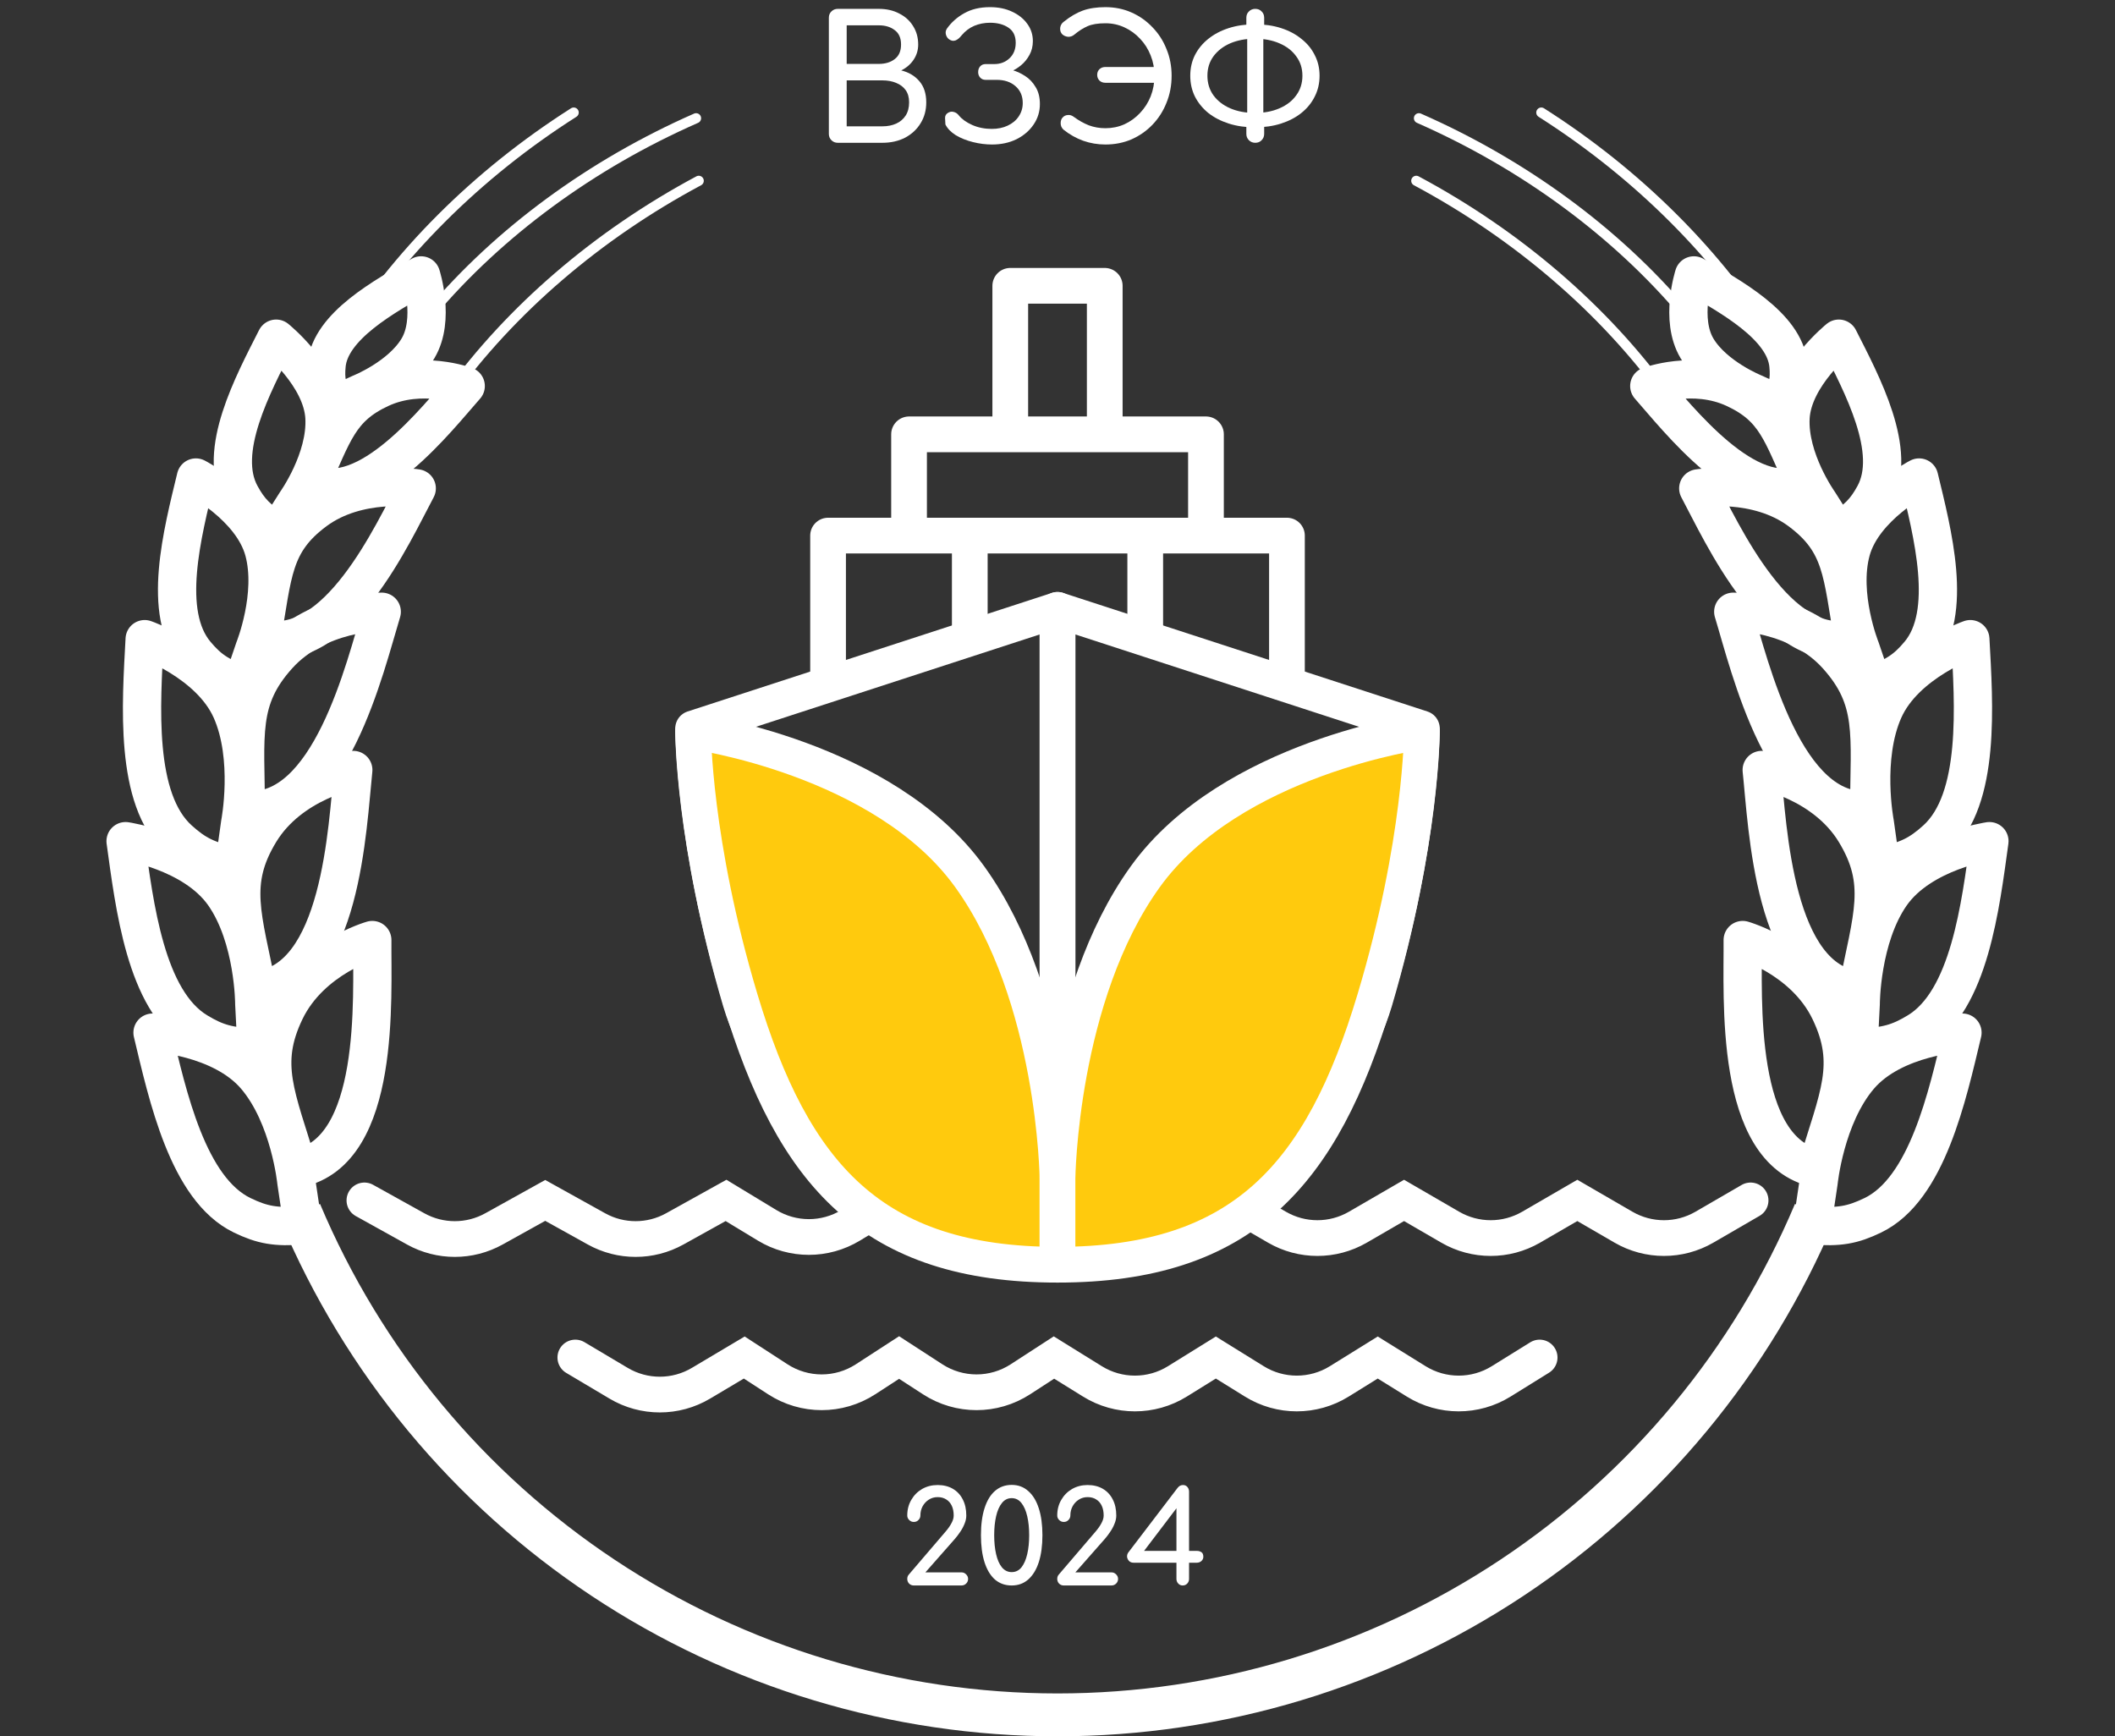
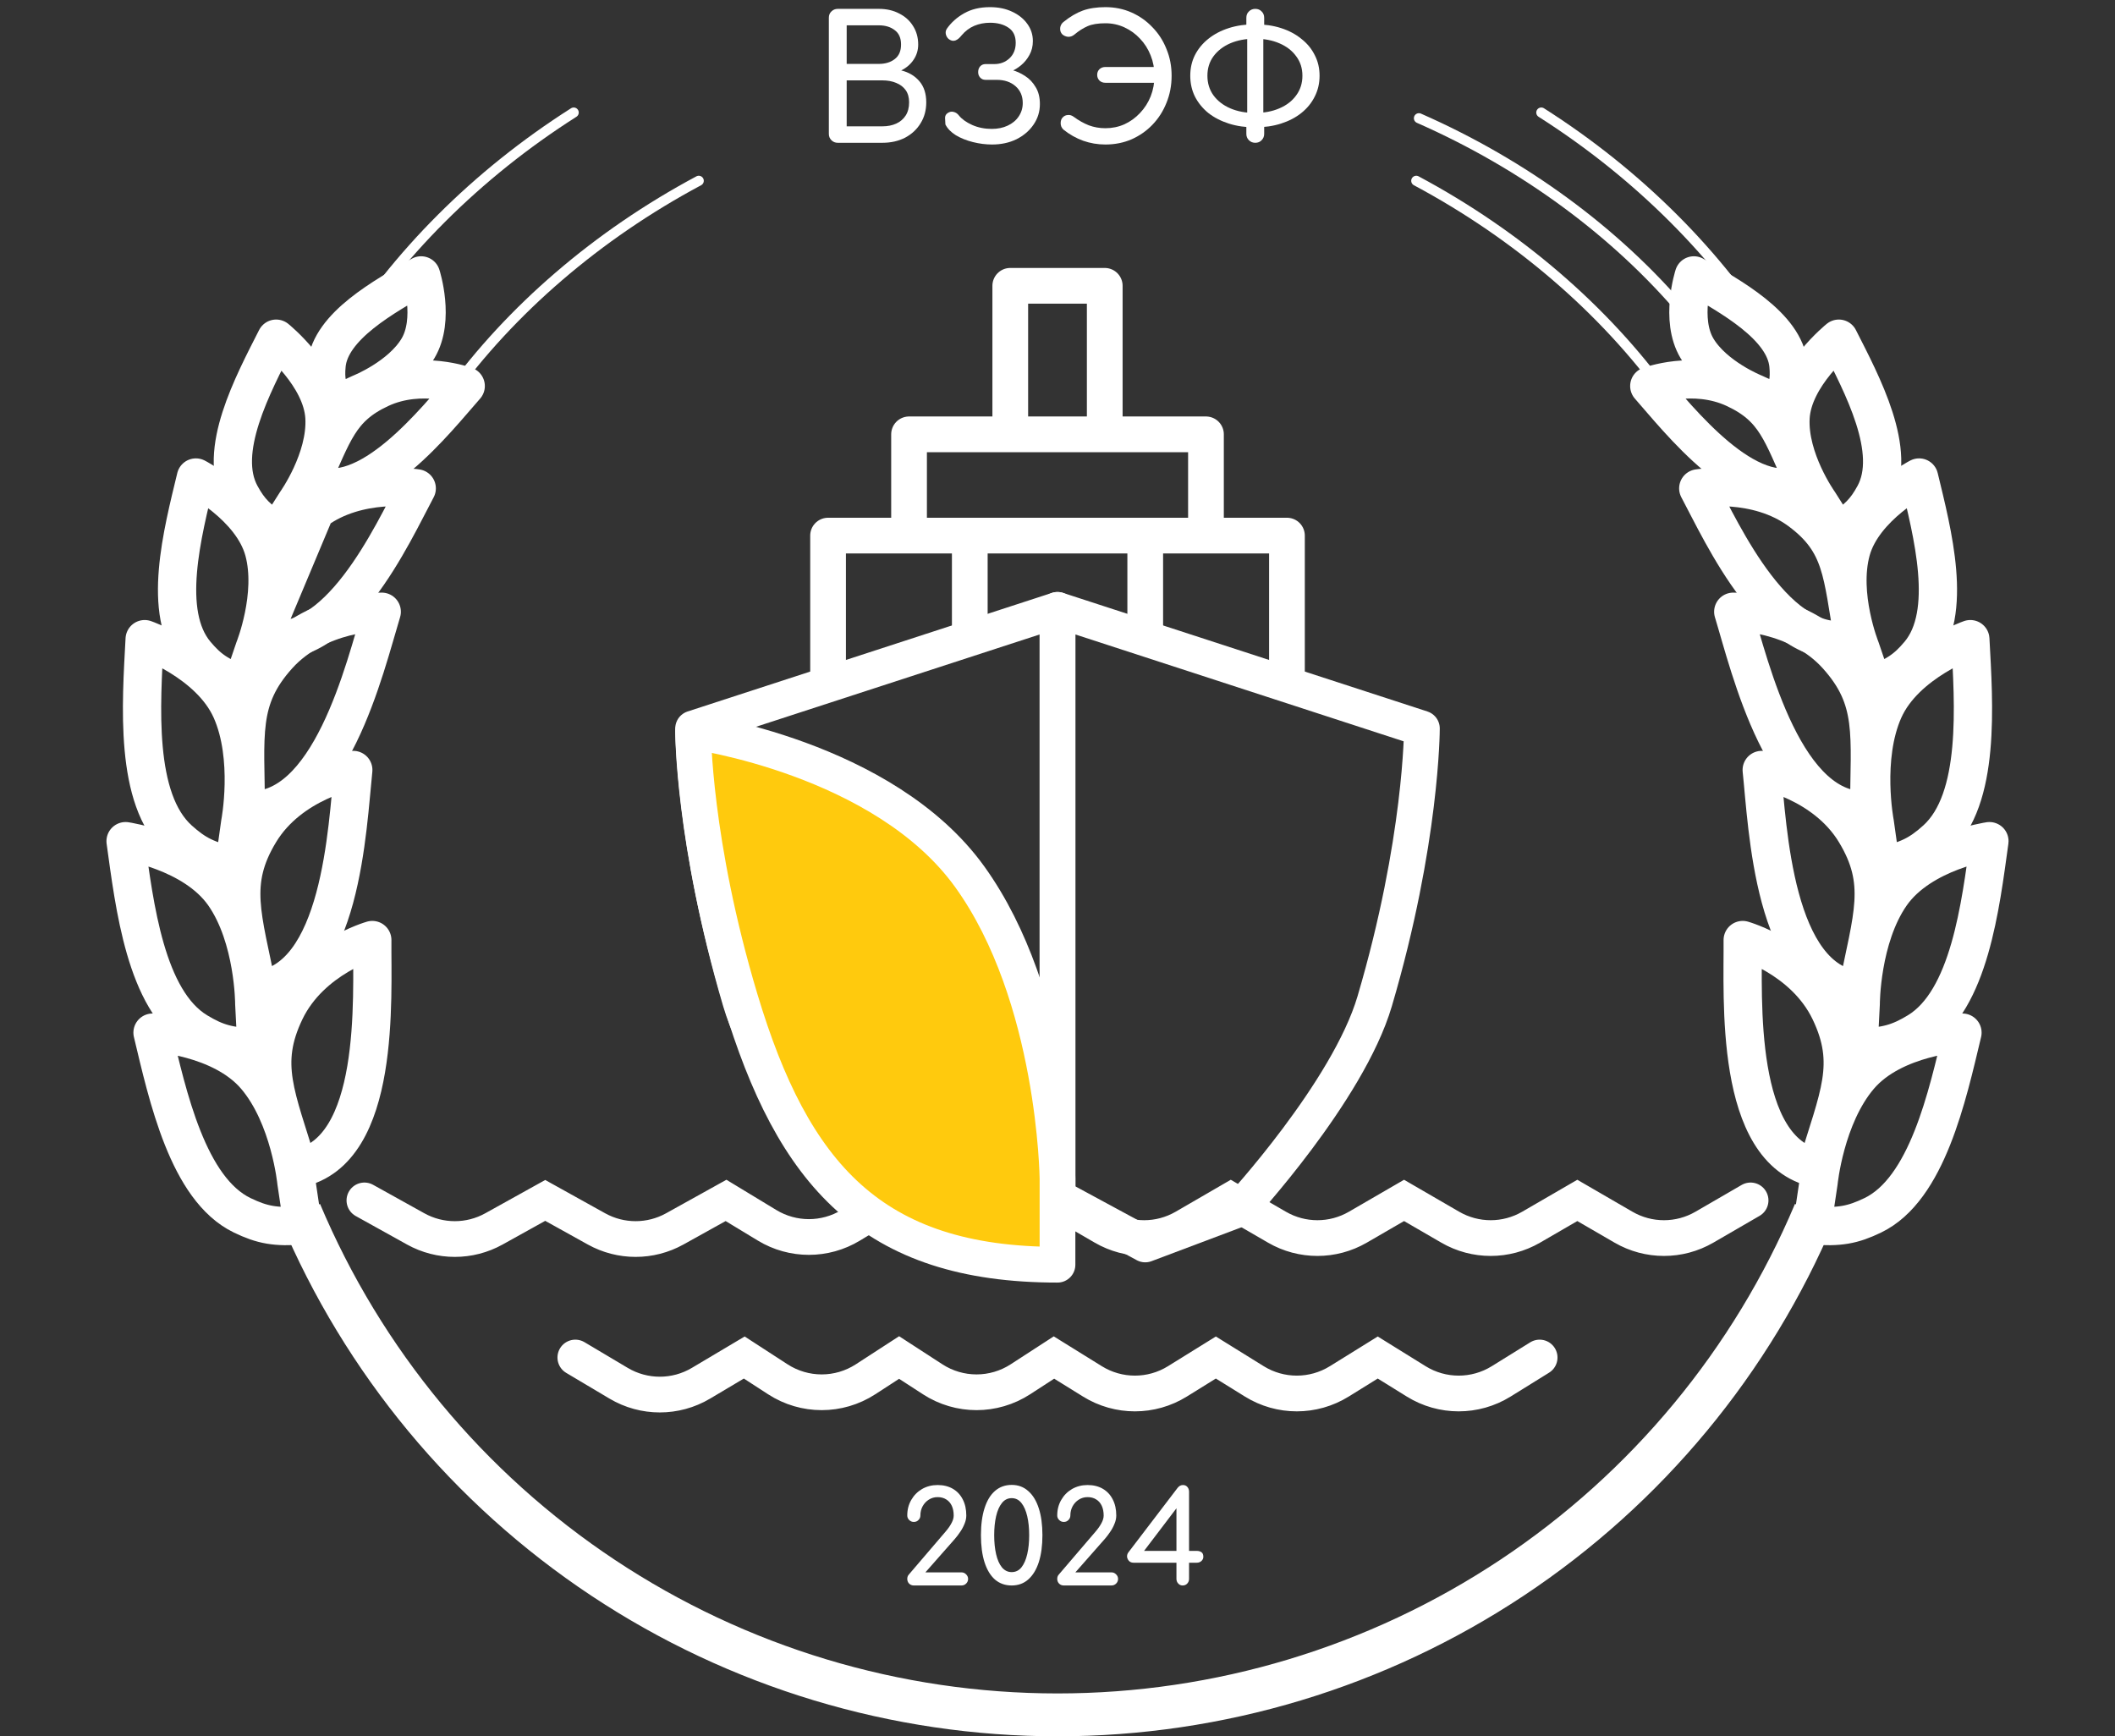
<svg xmlns="http://www.w3.org/2000/svg" width="296" height="243" viewBox="0 0 296 243" fill="none">
  <rect x="0" y="0" width="296" height="243" fill="#333333" stroke="none" />
  <g clip-path="url(#clip0_718_1072)">
    <path d="M62.832 55.3C71.474 43.35 83.605 32.884 97.793 25.301" stroke="white" stroke-width="1.409" stroke-linecap="round" />
    <path d="M47.661 48.315C55.39 35.743 66.708 24.387 80.293 15.749" stroke="white" stroke-width="1.409" stroke-linecap="round" />
-     <path d="M60.311 43.771C69.823 32.519 82.703 23.015 97.418 16.545" stroke="white" stroke-width="1.409" stroke-linecap="round" />
    <path d="M35.78 150.634C30.974 144.999 21.347 144.52 21.347 144.52C23.461 153.357 26.284 166.414 33.902 170.087C36.696 171.435 38.589 171.796 42.385 171.492L41.482 165.44C41.482 165.44 40.586 156.268 35.78 150.634Z" stroke="white" stroke-width="5.356" stroke-linecap="round" stroke-linejoin="round" />
    <path d="M39.916 141.477C43.511 133.998 52.104 131.561 52.104 131.561C52.032 139.566 53.353 161.091 41.736 163.506C38.676 153.362 36.321 148.956 39.916 141.477Z" stroke="white" stroke-width="5.356" stroke-linecap="round" stroke-linejoin="round" />
    <path d="M31.347 125.188C27.11 119.12 17.576 117.723 17.576 117.723C18.823 126.722 20.366 139.989 27.592 144.374C30.242 145.982 32.092 146.523 35.899 146.583L35.587 140.472C35.587 140.472 35.584 131.256 31.347 125.188Z" stroke="white" stroke-width="5.356" stroke-linecap="round" stroke-linejoin="round" />
    <path d="M36.352 116.467C40.655 109.366 49.443 107.76 49.443 107.76C48.596 115.722 47.823 137.276 36.027 138.571C33.966 128.181 32.048 123.569 36.352 116.467Z" stroke="white" stroke-width="5.356" stroke-linecap="round" stroke-linejoin="round" />
    <path d="M32.353 99.356C29.344 92.604 20.247 89.451 20.247 89.451C19.765 98.524 18.765 111.846 25.028 117.503C27.325 119.578 29.038 120.455 32.765 121.224L33.617 115.163C33.617 115.163 35.363 106.108 32.353 99.356Z" stroke="white" stroke-width="5.356" stroke-linecap="round" stroke-linejoin="round" />
    <path d="M38.92 91.724C44.493 85.551 53.426 85.615 53.426 85.615C51.084 93.279 46.238 114.309 34.41 113.378C34.356 102.785 33.349 97.897 38.92 91.724Z" stroke="white" stroke-width="5.356" stroke-linecap="round" stroke-linejoin="round" />
    <path d="M36.928 77.061C35.234 70.845 27.416 66.829 27.416 66.829C25.56 74.526 22.565 85.785 27.404 91.535C29.178 93.644 30.606 94.642 33.89 95.841L35.615 90.775C35.615 90.775 38.623 83.277 36.928 77.061Z" stroke="white" stroke-width="5.356" stroke-linecap="round" stroke-linejoin="round" />
-     <path d="M44.119 71.478C50.172 67.001 58.323 68.349 58.323 68.349C54.987 74.57 47.276 91.871 36.617 89.361C38.223 80.286 38.065 75.956 44.119 71.478Z" stroke="white" stroke-width="5.356" stroke-linecap="round" stroke-linejoin="round" />
+     <path d="M44.119 71.478C50.172 67.001 58.323 68.349 58.323 68.349C54.987 74.57 47.276 91.871 36.617 89.361Z" stroke="white" stroke-width="5.356" stroke-linecap="round" stroke-linejoin="round" />
    <path d="M45.409 58.435C45.086 52.578 38.65 47.399 38.65 47.399C35.386 53.831 30.352 63.181 33.681 69.278C34.901 71.513 36.024 72.694 38.826 74.437L41.441 70.309C41.441 70.309 45.732 64.292 45.409 58.435Z" stroke="white" stroke-width="5.356" stroke-linecap="round" stroke-linejoin="round" />
    <path d="M58.497 48.759C60.926 44.705 58.935 38.544 58.935 38.544C53.832 41.479 46.219 45.626 45.704 51.099C45.515 53.106 45.737 54.366 46.835 56.706L50.461 55.039C50.461 55.039 56.068 52.812 58.497 48.759Z" stroke="white" stroke-width="5.356" stroke-linecap="round" stroke-linejoin="round" />
    <path d="M53.231 54.381C58.994 51.705 65.178 54.025 65.178 54.025C61.201 58.514 51.383 71.235 43.455 67.601C46.668 60.558 47.468 57.057 53.231 54.381Z" stroke="white" stroke-width="5.356" stroke-linecap="round" stroke-linejoin="round" />
    <path d="M148 240C125.376 240 103.254 233.327 84.404 220.815C65.554 208.304 50.813 190.511 42.027 169.662" stroke="white" stroke-width="6" />
    <path d="M233.168 55.3C224.526 43.35 212.396 32.884 198.207 25.301" stroke="white" stroke-width="1.409" stroke-linecap="round" />
    <path d="M248.339 48.315C240.61 35.743 229.292 24.387 215.707 15.749" stroke="white" stroke-width="1.409" stroke-linecap="round" />
    <path d="M235.689 43.771C226.177 32.519 213.297 23.015 198.582 16.545" stroke="white" stroke-width="1.409" stroke-linecap="round" />
    <path d="M260.22 150.634C265.027 144.999 274.653 144.52 274.653 144.52C272.539 153.357 269.717 166.414 262.098 170.087C259.304 171.435 257.411 171.796 253.615 171.492L254.518 165.44C254.518 165.44 255.414 156.268 260.22 150.634Z" stroke="white" stroke-width="5.356" stroke-linecap="round" stroke-linejoin="round" />
    <path d="M256.084 141.477C252.489 133.998 243.896 131.561 243.896 131.561C243.968 139.566 242.647 161.091 254.264 163.506C257.324 153.362 259.679 148.956 256.084 141.477Z" stroke="white" stroke-width="5.356" stroke-linecap="round" stroke-linejoin="round" />
    <path d="M264.653 125.188C268.889 119.12 278.424 117.723 278.424 117.723C277.177 126.722 275.634 139.989 268.408 144.374C265.758 145.982 263.909 146.523 260.101 146.583L260.413 140.472C260.413 140.472 260.416 131.256 264.653 125.188Z" stroke="white" stroke-width="5.356" stroke-linecap="round" stroke-linejoin="round" />
    <path d="M259.648 116.467C255.345 109.366 246.557 107.76 246.557 107.76C247.404 115.722 248.177 137.276 259.973 138.571C262.034 128.181 263.952 123.569 259.648 116.467Z" stroke="white" stroke-width="5.356" stroke-linecap="round" stroke-linejoin="round" />
    <path d="M263.647 99.356C266.656 92.604 275.753 89.451 275.753 89.451C276.235 98.524 277.235 111.846 270.972 117.503C268.675 119.578 266.962 120.455 263.235 121.224L262.383 115.163C262.383 115.163 260.637 106.108 263.647 99.356Z" stroke="white" stroke-width="5.356" stroke-linecap="round" stroke-linejoin="round" />
    <path d="M257.079 91.724C251.507 85.551 242.574 85.615 242.574 85.615C244.916 93.279 249.762 114.309 261.59 113.378C261.644 102.785 262.652 97.897 257.079 91.724Z" stroke="white" stroke-width="5.356" stroke-linecap="round" stroke-linejoin="round" />
    <path d="M259.072 77.061C260.766 70.845 268.583 66.829 268.583 66.829C270.44 74.526 273.435 85.785 268.596 91.535C266.822 93.644 265.394 94.642 262.11 95.841L260.385 90.775C260.385 90.775 257.377 83.277 259.072 77.061Z" stroke="white" stroke-width="5.356" stroke-linecap="round" stroke-linejoin="round" />
    <path d="M251.881 71.478C245.828 67.001 237.677 68.349 237.677 68.349C241.013 74.57 248.724 91.871 259.383 89.361C257.777 80.286 257.935 75.956 251.881 71.478Z" stroke="white" stroke-width="5.356" stroke-linecap="round" stroke-linejoin="round" />
    <path d="M250.591 58.435C250.914 52.578 257.35 47.399 257.35 47.399C260.614 53.831 265.648 63.181 262.319 69.278C261.099 71.513 259.976 72.694 257.174 74.437L254.559 70.309C254.559 70.309 250.268 64.292 250.591 58.435Z" stroke="white" stroke-width="5.356" stroke-linecap="round" stroke-linejoin="round" />
    <path d="M237.503 48.759C235.074 44.705 237.065 38.544 237.065 38.544C242.168 41.479 249.781 45.626 250.296 51.099C250.485 53.106 250.263 54.366 249.165 56.706L245.539 55.039C245.539 55.039 239.933 52.812 237.503 48.759Z" stroke="white" stroke-width="5.356" stroke-linecap="round" stroke-linejoin="round" />
    <path d="M242.769 54.381C237.006 51.705 230.822 54.025 230.822 54.025C234.799 58.514 244.617 71.235 252.545 67.601C249.332 60.558 248.532 57.057 242.769 54.381Z" stroke="white" stroke-width="5.356" stroke-linecap="round" stroke-linejoin="round" />
    <path d="M148 240C170.624 240 192.746 233.327 211.596 220.815C230.446 208.304 245.186 190.511 253.973 169.662" stroke="white" stroke-width="6" />
    <path d="M215.476 189.987L210.092 193.328C206.45 195.587 201.844 195.587 198.203 193.328L192.819 189.987L187.435 193.328C183.794 195.587 179.187 195.587 175.546 193.328L170.162 189.987L164.778 193.328C161.137 195.587 156.53 195.587 152.889 193.328L147.505 189.987L142.805 193.036C139.072 195.457 134.265 195.457 130.533 193.036L125.833 189.987L121.133 193.036C117.4 195.457 112.594 195.457 108.861 193.036L104.161 189.987L98.103 193.589C94.551 195.701 90.129 195.701 86.578 193.589L80.519 189.987" stroke="white" stroke-width="5" stroke-linecap="round" />
    <path d="M51 168L58.177 171.987C61.582 173.878 65.722 173.878 69.128 171.987L76.304 168L83.481 171.987C86.886 173.878 91.027 173.878 94.432 171.987L101.609 168L107.363 171.487C110.955 173.664 115.458 173.664 119.05 171.487L124.804 168L130.558 171.487C134.15 173.664 138.654 173.664 142.246 171.487L148 168L154.47 171.751C157.968 173.778 162.282 173.778 165.78 171.751L172.25 168L178.72 171.751C182.218 173.778 186.532 173.778 190.03 171.751L196.5 168L202.97 171.751C206.468 173.778 210.782 173.778 214.28 171.751L220.75 168L227.22 171.751C230.718 173.778 235.032 173.778 238.53 171.751L245 168" stroke="white" stroke-width="5" stroke-linecap="round" />
    <path d="M127.892 221.891C127.628 221.891 127.406 221.801 127.226 221.621C127.058 221.441 126.974 221.225 126.974 220.973C126.974 220.709 127.058 220.493 127.226 220.325L132.338 214.349C132.698 213.929 132.974 213.533 133.166 213.161C133.37 212.789 133.472 212.435 133.472 212.099C133.472 211.571 133.382 211.115 133.202 210.731C133.022 210.347 132.764 210.053 132.428 209.849C132.092 209.633 131.69 209.525 131.222 209.525C130.766 209.525 130.352 209.645 129.98 209.885C129.62 210.113 129.332 210.425 129.116 210.821C128.912 211.205 128.81 211.631 128.81 212.099C128.81 212.339 128.72 212.549 128.54 212.729C128.372 212.909 128.156 212.999 127.892 212.999C127.64 212.999 127.424 212.909 127.244 212.729C127.064 212.549 126.974 212.339 126.974 212.099C126.974 211.283 127.16 210.557 127.532 209.921C127.904 209.273 128.408 208.763 129.044 208.391C129.692 208.019 130.418 207.833 131.222 207.833C132.038 207.833 132.746 208.007 133.346 208.355C133.946 208.703 134.408 209.195 134.732 209.831C135.068 210.467 135.236 211.223 135.236 212.099C135.236 212.483 135.152 212.873 134.984 213.269C134.828 213.665 134.624 214.043 134.372 214.403C134.132 214.763 133.886 215.087 133.634 215.375L129.512 220.055H134.552C134.816 220.055 135.038 220.151 135.218 220.343C135.398 220.523 135.488 220.733 135.488 220.973C135.488 221.225 135.398 221.441 135.218 221.621C135.038 221.801 134.816 221.891 134.552 221.891H127.892ZM141.588 221.891C140.676 221.891 139.896 221.615 139.248 221.063C138.612 220.499 138.126 219.695 137.79 218.651C137.454 217.595 137.286 216.329 137.286 214.853C137.286 213.377 137.454 212.117 137.79 211.073C138.126 210.017 138.612 209.213 139.248 208.661C139.896 208.097 140.676 207.815 141.588 207.815C142.5 207.815 143.274 208.103 143.91 208.679C144.558 209.243 145.05 210.053 145.386 211.109C145.722 212.153 145.89 213.401 145.89 214.853C145.89 216.305 145.722 217.559 145.386 218.615C145.05 219.659 144.558 220.469 143.91 221.045C143.274 221.609 142.5 221.891 141.588 221.891ZM141.588 220.019C142.14 220.019 142.596 219.797 142.956 219.353C143.316 218.897 143.586 218.279 143.766 217.499C143.946 216.719 144.036 215.837 144.036 214.853C144.036 213.869 143.946 212.987 143.766 212.207C143.586 211.427 143.316 210.809 142.956 210.353C142.596 209.897 142.14 209.669 141.588 209.669C141.036 209.669 140.58 209.897 140.22 210.353C139.86 210.797 139.59 211.409 139.41 212.189C139.23 212.969 139.14 213.857 139.14 214.853C139.14 215.849 139.23 216.737 139.41 217.517C139.59 218.297 139.86 218.909 140.22 219.353C140.592 219.797 141.048 220.019 141.588 220.019ZM148.881 221.891C148.617 221.891 148.395 221.801 148.215 221.621C148.047 221.441 147.963 221.225 147.963 220.973C147.963 220.709 148.047 220.493 148.215 220.325L153.327 214.349C153.687 213.929 153.963 213.533 154.155 213.161C154.359 212.789 154.461 212.435 154.461 212.099C154.461 211.571 154.371 211.115 154.191 210.731C154.011 210.347 153.753 210.053 153.417 209.849C153.081 209.633 152.679 209.525 152.211 209.525C151.755 209.525 151.341 209.645 150.969 209.885C150.609 210.113 150.321 210.425 150.105 210.821C149.901 211.205 149.799 211.631 149.799 212.099C149.799 212.339 149.709 212.549 149.529 212.729C149.361 212.909 149.145 212.999 148.881 212.999C148.629 212.999 148.413 212.909 148.233 212.729C148.053 212.549 147.963 212.339 147.963 212.099C147.963 211.283 148.149 210.557 148.521 209.921C148.893 209.273 149.397 208.763 150.033 208.391C150.681 208.019 151.407 207.833 152.211 207.833C153.027 207.833 153.735 208.007 154.335 208.355C154.935 208.703 155.397 209.195 155.721 209.831C156.057 210.467 156.225 211.223 156.225 212.099C156.225 212.483 156.141 212.873 155.973 213.269C155.817 213.665 155.613 214.043 155.361 214.403C155.121 214.763 154.875 215.087 154.623 215.375L150.501 220.055H155.541C155.805 220.055 156.027 220.151 156.207 220.343C156.387 220.523 156.477 220.733 156.477 220.973C156.477 221.225 156.387 221.441 156.207 221.621C156.027 221.801 155.805 221.891 155.541 221.891H148.881ZM165.511 221.891C165.271 221.891 165.067 221.801 164.899 221.621C164.731 221.441 164.647 221.225 164.647 220.973V218.705H158.653C158.377 218.705 158.161 218.621 158.005 218.453C157.849 218.285 157.759 218.093 157.735 217.877C157.723 217.649 157.783 217.445 157.915 217.265L164.809 208.229C164.905 208.109 165.013 208.013 165.133 207.941C165.265 207.869 165.409 207.833 165.565 207.833C165.817 207.833 166.021 207.923 166.177 208.103C166.333 208.283 166.411 208.505 166.411 208.769V217.049H167.491C167.743 217.049 167.959 217.109 168.139 217.229C168.319 217.349 168.409 217.565 168.409 217.877C168.409 218.105 168.319 218.303 168.139 218.471C167.959 218.627 167.743 218.705 167.491 218.705H166.411V220.973C166.411 221.225 166.327 221.441 166.159 221.621C165.991 221.801 165.775 221.891 165.511 221.891ZM159.733 217.553L159.247 217.049H164.647V209.633L165.205 210.353L159.733 217.553Z" fill="white" />
    <path d="M148.001 85.352L199 101.952C199 101.952 199 117.723 192.389 140.134C188.658 152.783 173.5 169.185 173.5 169.185L160.279 174.165L148.001 167.525V85.352Z" stroke="white" stroke-width="5" stroke-linecap="round" stroke-linejoin="round" />
    <path d="M148.001 85.352L97.002 101.952C97.002 101.952 97.002 117.723 103.613 140.134C107.344 152.783 122.501 169.185 122.501 169.185L135.723 174.165L148.001 167.525V85.352Z" stroke="white" stroke-width="5" stroke-linecap="round" stroke-linejoin="round" />
    <path d="M115.891 94.8V74.959H123.918H131.946H135.724M180.112 94.8V74.959H172.084H164.056H160.279M160.279 74.959H156.029H148.001H139.974H135.724M160.279 74.959V88.33M135.724 74.959V88.33" stroke="white" stroke-width="5" stroke-linecap="round" stroke-linejoin="round" />
    <path d="M127.224 74.014V60.786H168.778V74.014" stroke="white" stroke-width="5" stroke-linecap="round" stroke-linejoin="round" />
    <path d="M141.39 58.897V40H154.612V58.897" stroke="white" stroke-width="5" stroke-linecap="round" stroke-linejoin="round" />
    <path d="M147.999 166.766V164.936C147.999 164.936 147.739 139.415 135.721 122.71C123.704 106.006 97 102.359 97 102.359C97 102.359 97 117.849 103.611 139.861C110.973 164.376 122.027 177 147.999 177V166.766Z" fill="#FFCA0D" stroke="white" stroke-width="5" stroke-linecap="round" stroke-linejoin="round" />
-     <path d="M147.999 166.766V164.936C147.999 164.936 148.26 139.415 160.277 122.71C172.294 106.006 198.998 102.359 198.998 102.359C198.998 102.359 198.998 117.849 192.387 139.861C185.025 164.376 173.971 177 147.999 177V166.766Z" fill="#FFCA0D" stroke="white" stroke-width="5" stroke-linecap="round" stroke-linejoin="round" />
    <path d="M117.248 19.984C116.896 19.984 116.6 19.864 116.36 19.624C116.12 19.384 116 19.088 116 18.736V2.488C116 2.12 116.12 1.824 116.36 1.6C116.6 1.36 116.896 1.24 117.248 1.24H122.984C124.072 1.24 125.024 1.456 125.84 1.888C126.672 2.304 127.32 2.888 127.784 3.64C128.264 4.392 128.504 5.256 128.504 6.232C128.504 7.016 128.288 7.728 127.856 8.368C127.44 8.992 126.864 9.488 126.128 9.856C127.184 10.112 128.032 10.616 128.672 11.368C129.312 12.12 129.632 13.104 129.632 14.32C129.632 15.424 129.368 16.4 128.84 17.248C128.328 18.096 127.608 18.768 126.68 19.264C125.752 19.744 124.688 19.984 123.488 19.984H117.248ZM118.496 17.68H123.488C124.224 17.68 124.872 17.552 125.432 17.296C125.992 17.04 126.432 16.664 126.752 16.168C127.072 15.672 127.232 15.056 127.232 14.32C127.232 13.632 127.072 13.064 126.752 12.616C126.432 12.168 125.992 11.832 125.432 11.608C124.872 11.368 124.224 11.248 123.488 11.248H118.496V17.68ZM118.496 8.944H122.984C123.896 8.944 124.64 8.72 125.216 8.272C125.808 7.824 126.104 7.144 126.104 6.232C126.104 5.32 125.808 4.648 125.216 4.216C124.64 3.768 123.896 3.544 122.984 3.544H118.496V8.944Z" fill="white" />
    <path d="M138.84 20.224C137.96 20.224 137.072 20.112 136.176 19.888C135.28 19.664 134.48 19.344 133.776 18.928C133.088 18.496 132.6 17.992 132.312 17.416C132.296 17.112 132.28 16.808 132.264 16.504C132.264 16.2 132.392 15.968 132.648 15.808C132.92 15.632 133.192 15.584 133.464 15.664C133.752 15.728 134 15.896 134.208 16.168C134.624 16.68 135.24 17.12 136.056 17.488C136.888 17.856 137.8 18.04 138.792 18.04C139.64 18.04 140.384 17.888 141.024 17.584C141.68 17.28 142.192 16.856 142.56 16.312C142.944 15.752 143.136 15.12 143.136 14.416C143.136 13.44 142.8 12.656 142.128 12.064C141.456 11.472 140.584 11.176 139.512 11.176H137.928C137.624 11.176 137.376 11.072 137.184 10.864C136.992 10.656 136.896 10.4 136.896 10.096C136.896 9.76 136.992 9.488 137.184 9.28C137.376 9.072 137.624 8.968 137.928 8.968H139.152C140 8.968 140.712 8.696 141.288 8.152C141.864 7.608 142.152 6.888 142.152 5.992C142.152 5.032 141.816 4.328 141.144 3.88C140.472 3.416 139.608 3.184 138.552 3.184C137.768 3.184 137.032 3.328 136.344 3.616C135.672 3.904 135.08 4.352 134.568 4.96C134.296 5.312 134.016 5.544 133.728 5.656C133.44 5.768 133.144 5.72 132.84 5.512C132.616 5.352 132.464 5.128 132.384 4.84C132.304 4.536 132.352 4.256 132.528 4C133.136 3.136 133.936 2.424 134.928 1.864C135.936 1.288 137.144 1 138.552 1C139.736 1 140.776 1.216 141.672 1.648C142.568 2.064 143.272 2.632 143.784 3.352C144.296 4.056 144.552 4.856 144.552 5.752C144.552 6.472 144.392 7.12 144.072 7.696C143.768 8.256 143.376 8.736 142.896 9.136C142.432 9.52 141.944 9.816 141.432 10.024C140.92 10.216 140.472 10.312 140.088 10.312V9.544C140.52 9.544 141.04 9.632 141.648 9.808C142.256 9.968 142.856 10.24 143.448 10.624C144.056 11.008 144.552 11.528 144.936 12.184C145.336 12.824 145.536 13.616 145.536 14.56C145.536 15.616 145.24 16.576 144.648 17.44C144.072 18.288 143.28 18.968 142.272 19.48C141.264 19.976 140.12 20.224 138.84 20.224Z" fill="white" />
    <path d="M154.706 20.224C153.618 20.224 152.578 20.048 151.586 19.696C150.61 19.344 149.69 18.824 148.826 18.136C148.698 18.008 148.602 17.872 148.538 17.728C148.474 17.568 148.442 17.408 148.442 17.248C148.442 16.896 148.538 16.624 148.73 16.432C148.922 16.224 149.162 16.112 149.45 16.096C149.738 16.064 150.018 16.152 150.29 16.36C150.962 16.856 151.658 17.248 152.378 17.536C153.114 17.808 153.89 17.944 154.706 17.944C155.65 17.944 156.538 17.76 157.37 17.392C158.202 17.008 158.93 16.48 159.554 15.808C160.194 15.136 160.69 14.36 161.042 13.48C161.394 12.584 161.57 11.624 161.57 10.6C161.57 9.592 161.394 8.648 161.042 7.768C160.69 6.872 160.194 6.088 159.554 5.416C158.93 4.744 158.202 4.216 157.37 3.832C156.538 3.448 155.65 3.256 154.706 3.256C153.666 3.256 152.834 3.392 152.21 3.664C151.586 3.936 150.97 4.328 150.362 4.84C150.09 5.064 149.794 5.168 149.474 5.152C149.17 5.12 148.906 5.008 148.682 4.816C148.474 4.608 148.37 4.352 148.37 4.048C148.37 3.904 148.386 3.784 148.418 3.688C148.45 3.576 148.498 3.472 148.562 3.376C148.626 3.264 148.722 3.16 148.85 3.064C149.762 2.328 150.658 1.8 151.538 1.48C152.434 1.16 153.49 1 154.706 1C156.018 1 157.234 1.248 158.354 1.744C159.474 2.24 160.45 2.928 161.282 3.808C162.13 4.672 162.786 5.688 163.25 6.856C163.73 8.008 163.97 9.256 163.97 10.6C163.97 11.96 163.73 13.224 163.25 14.392C162.786 15.56 162.13 16.584 161.282 17.464C160.45 18.328 159.474 19.008 158.354 19.504C157.234 19.984 156.018 20.224 154.706 20.224ZM154.682 11.584C154.362 11.584 154.09 11.48 153.866 11.272C153.658 11.048 153.554 10.784 153.554 10.48C153.554 10.16 153.658 9.896 153.866 9.688C154.09 9.48 154.362 9.376 154.682 9.376H162.77V11.584H154.682Z" fill="white" />
    <path d="M175.629 17.824C174.301 17.824 173.085 17.648 171.981 17.296C170.877 16.944 169.917 16.448 169.101 15.808C168.301 15.152 167.677 14.384 167.229 13.504C166.797 12.624 166.581 11.656 166.581 10.6C166.581 9.544 166.797 8.584 167.229 7.72C167.677 6.84 168.301 6.08 169.101 5.44C169.917 4.784 170.877 4.28 171.981 3.928C173.085 3.576 174.301 3.4 175.629 3.4C176.957 3.4 178.173 3.576 179.277 3.928C180.381 4.28 181.333 4.784 182.133 5.44C182.949 6.08 183.573 6.84 184.005 7.72C184.453 8.584 184.677 9.544 184.677 10.6C184.677 11.656 184.453 12.624 184.005 13.504C183.573 14.384 182.949 15.152 182.133 15.808C181.333 16.448 180.381 16.944 179.277 17.296C178.173 17.648 176.957 17.824 175.629 17.824ZM175.629 15.808C176.925 15.808 178.069 15.592 179.061 15.16C180.069 14.728 180.853 14.12 181.413 13.336C181.989 12.552 182.277 11.64 182.277 10.6C182.277 9.56 181.989 8.656 181.413 7.888C180.853 7.104 180.069 6.496 179.061 6.064C178.069 5.632 176.925 5.416 175.629 5.416C174.333 5.416 173.181 5.632 172.173 6.064C171.181 6.496 170.397 7.104 169.821 7.888C169.261 8.656 168.981 9.56 168.981 10.6C168.981 11.64 169.261 12.552 169.821 13.336C170.397 14.12 171.181 14.728 172.173 15.16C173.181 15.592 174.333 15.808 175.629 15.808ZM175.677 19.984C175.325 19.984 175.029 19.864 174.789 19.624C174.549 19.384 174.429 19.088 174.429 18.736V17.368L174.549 16.36V4.936L174.429 4.192V2.488C174.429 2.12 174.549 1.824 174.789 1.6C175.029 1.36 175.325 1.24 175.677 1.24C176.045 1.24 176.341 1.36 176.565 1.6C176.805 1.824 176.925 2.12 176.925 2.488V4.216L176.805 4.936V16.36L176.925 17.176V18.736C176.925 19.088 176.805 19.384 176.565 19.624C176.341 19.864 176.045 19.984 175.677 19.984Z" fill="white" />
  </g>
  <defs>
    <clipPath id="clip0_718_1072">
      <rect width="296" height="243" fill="white" />
    </clipPath>
  </defs>
</svg>